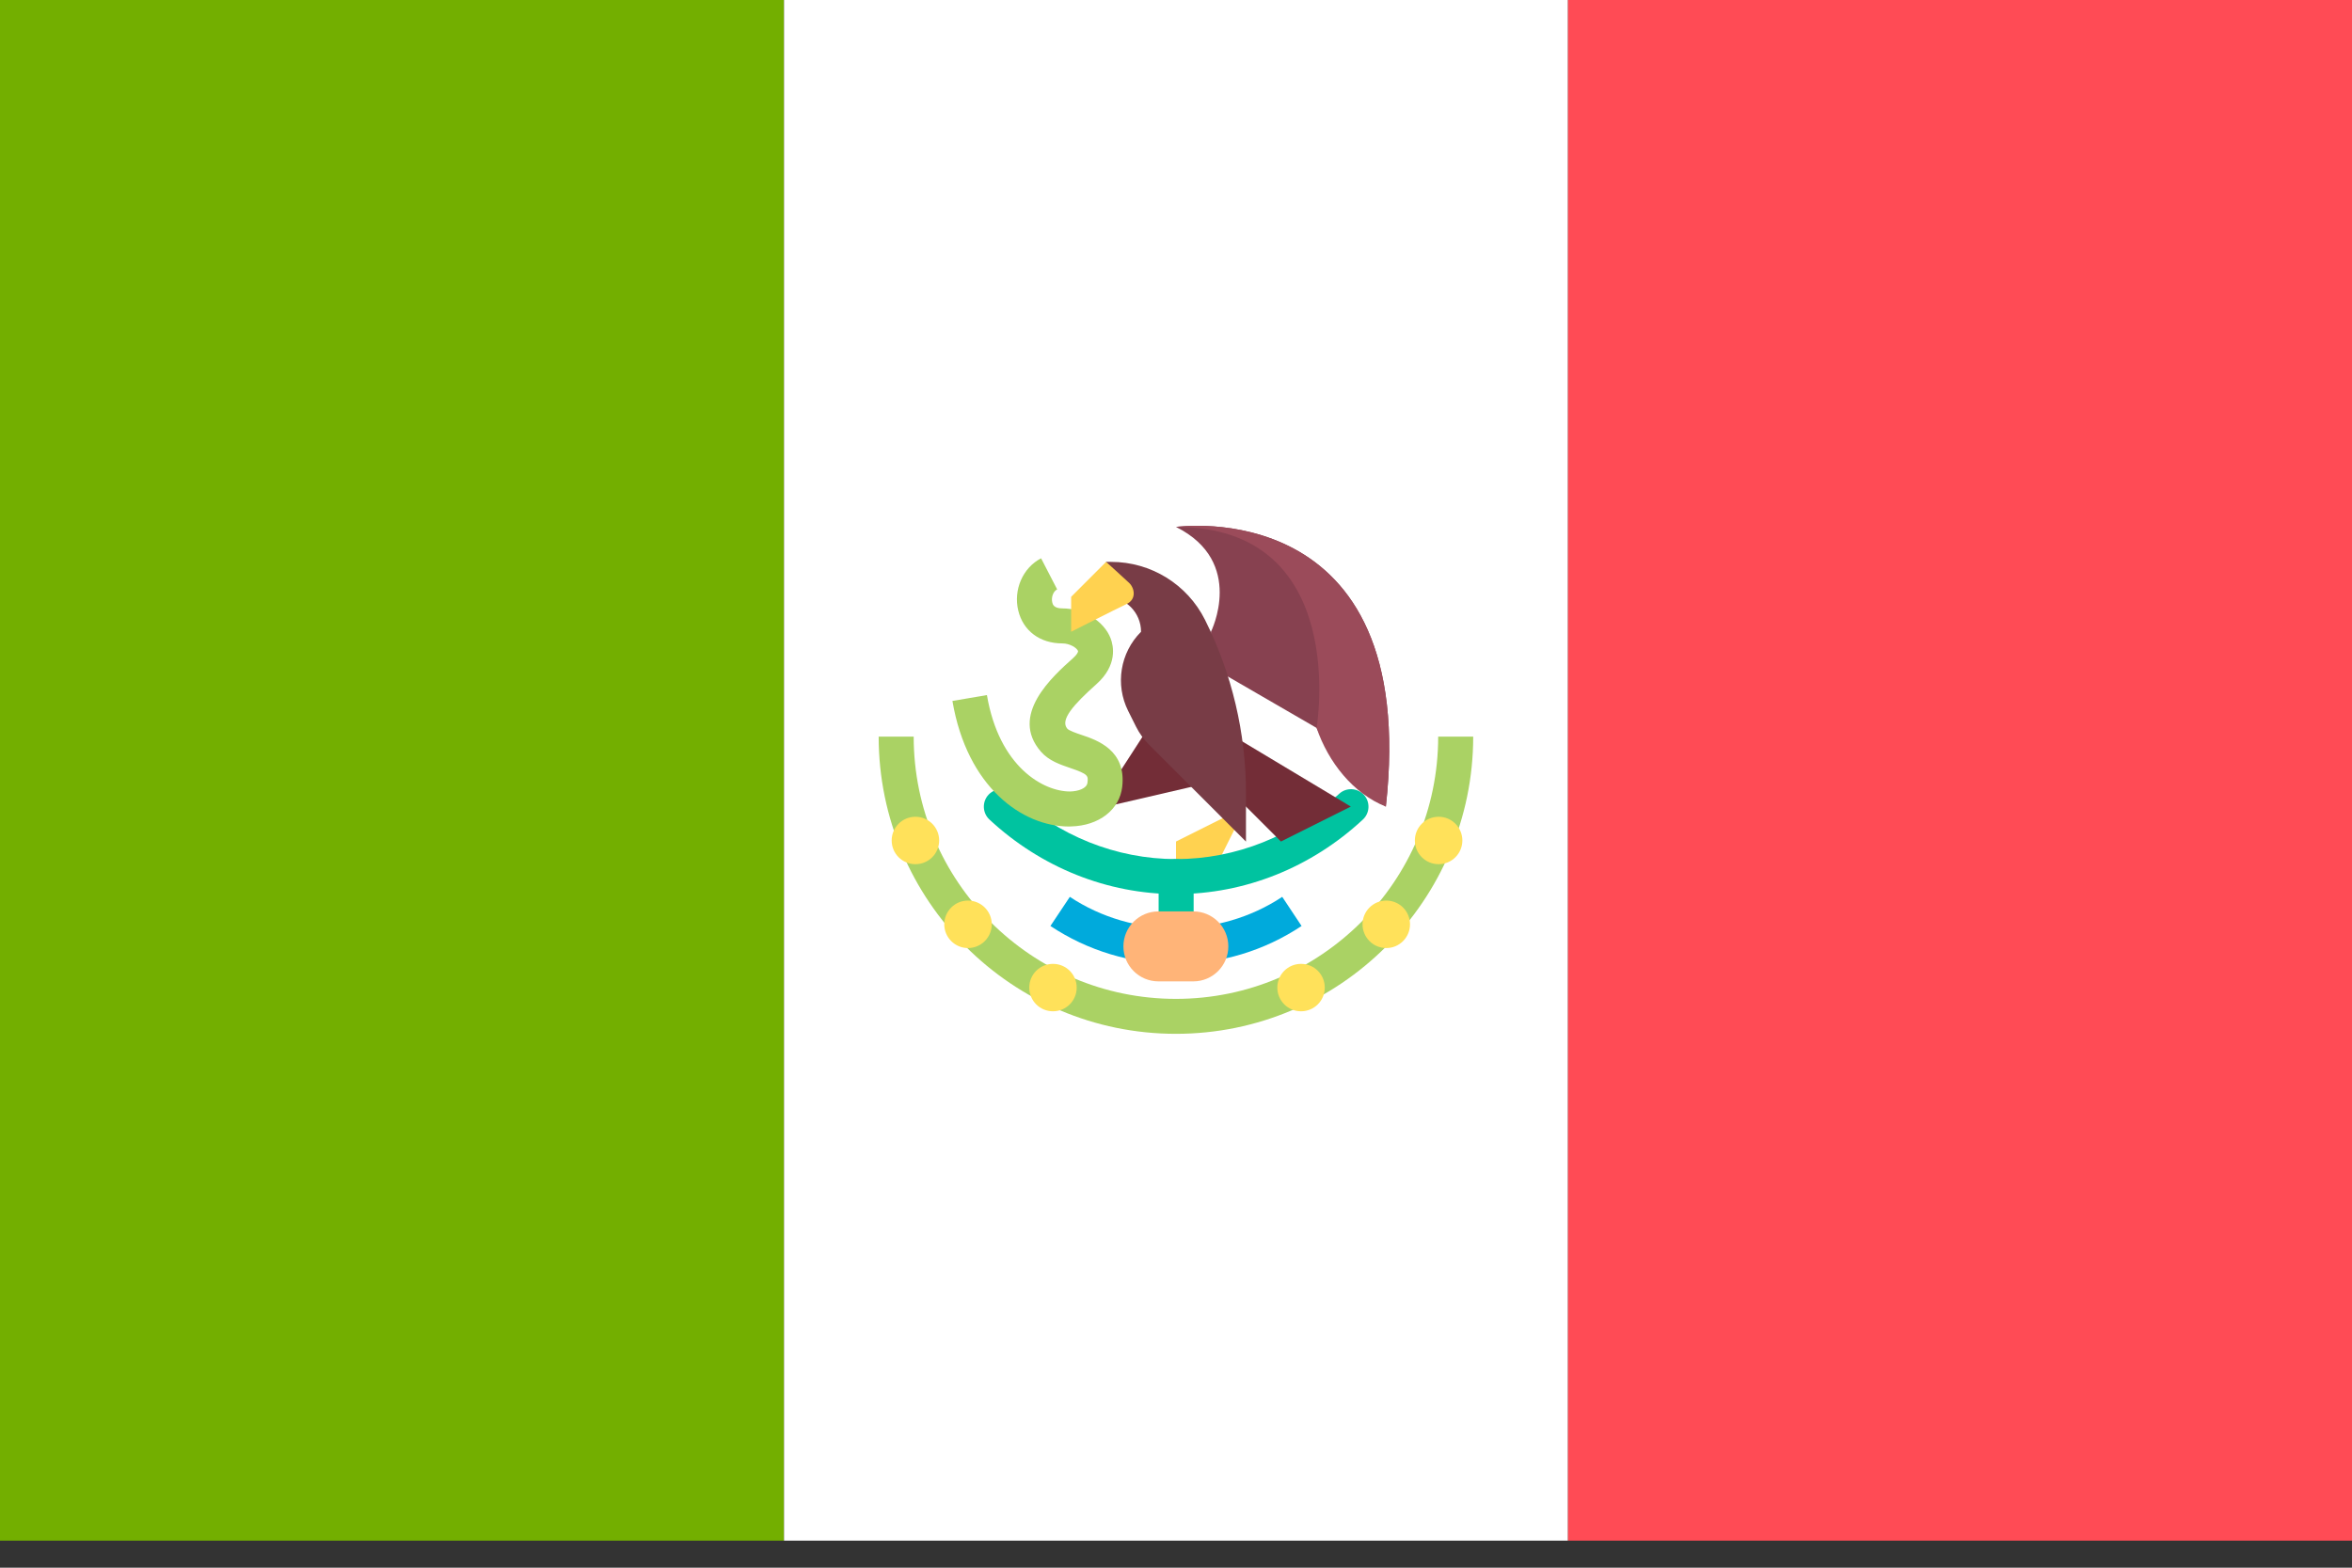
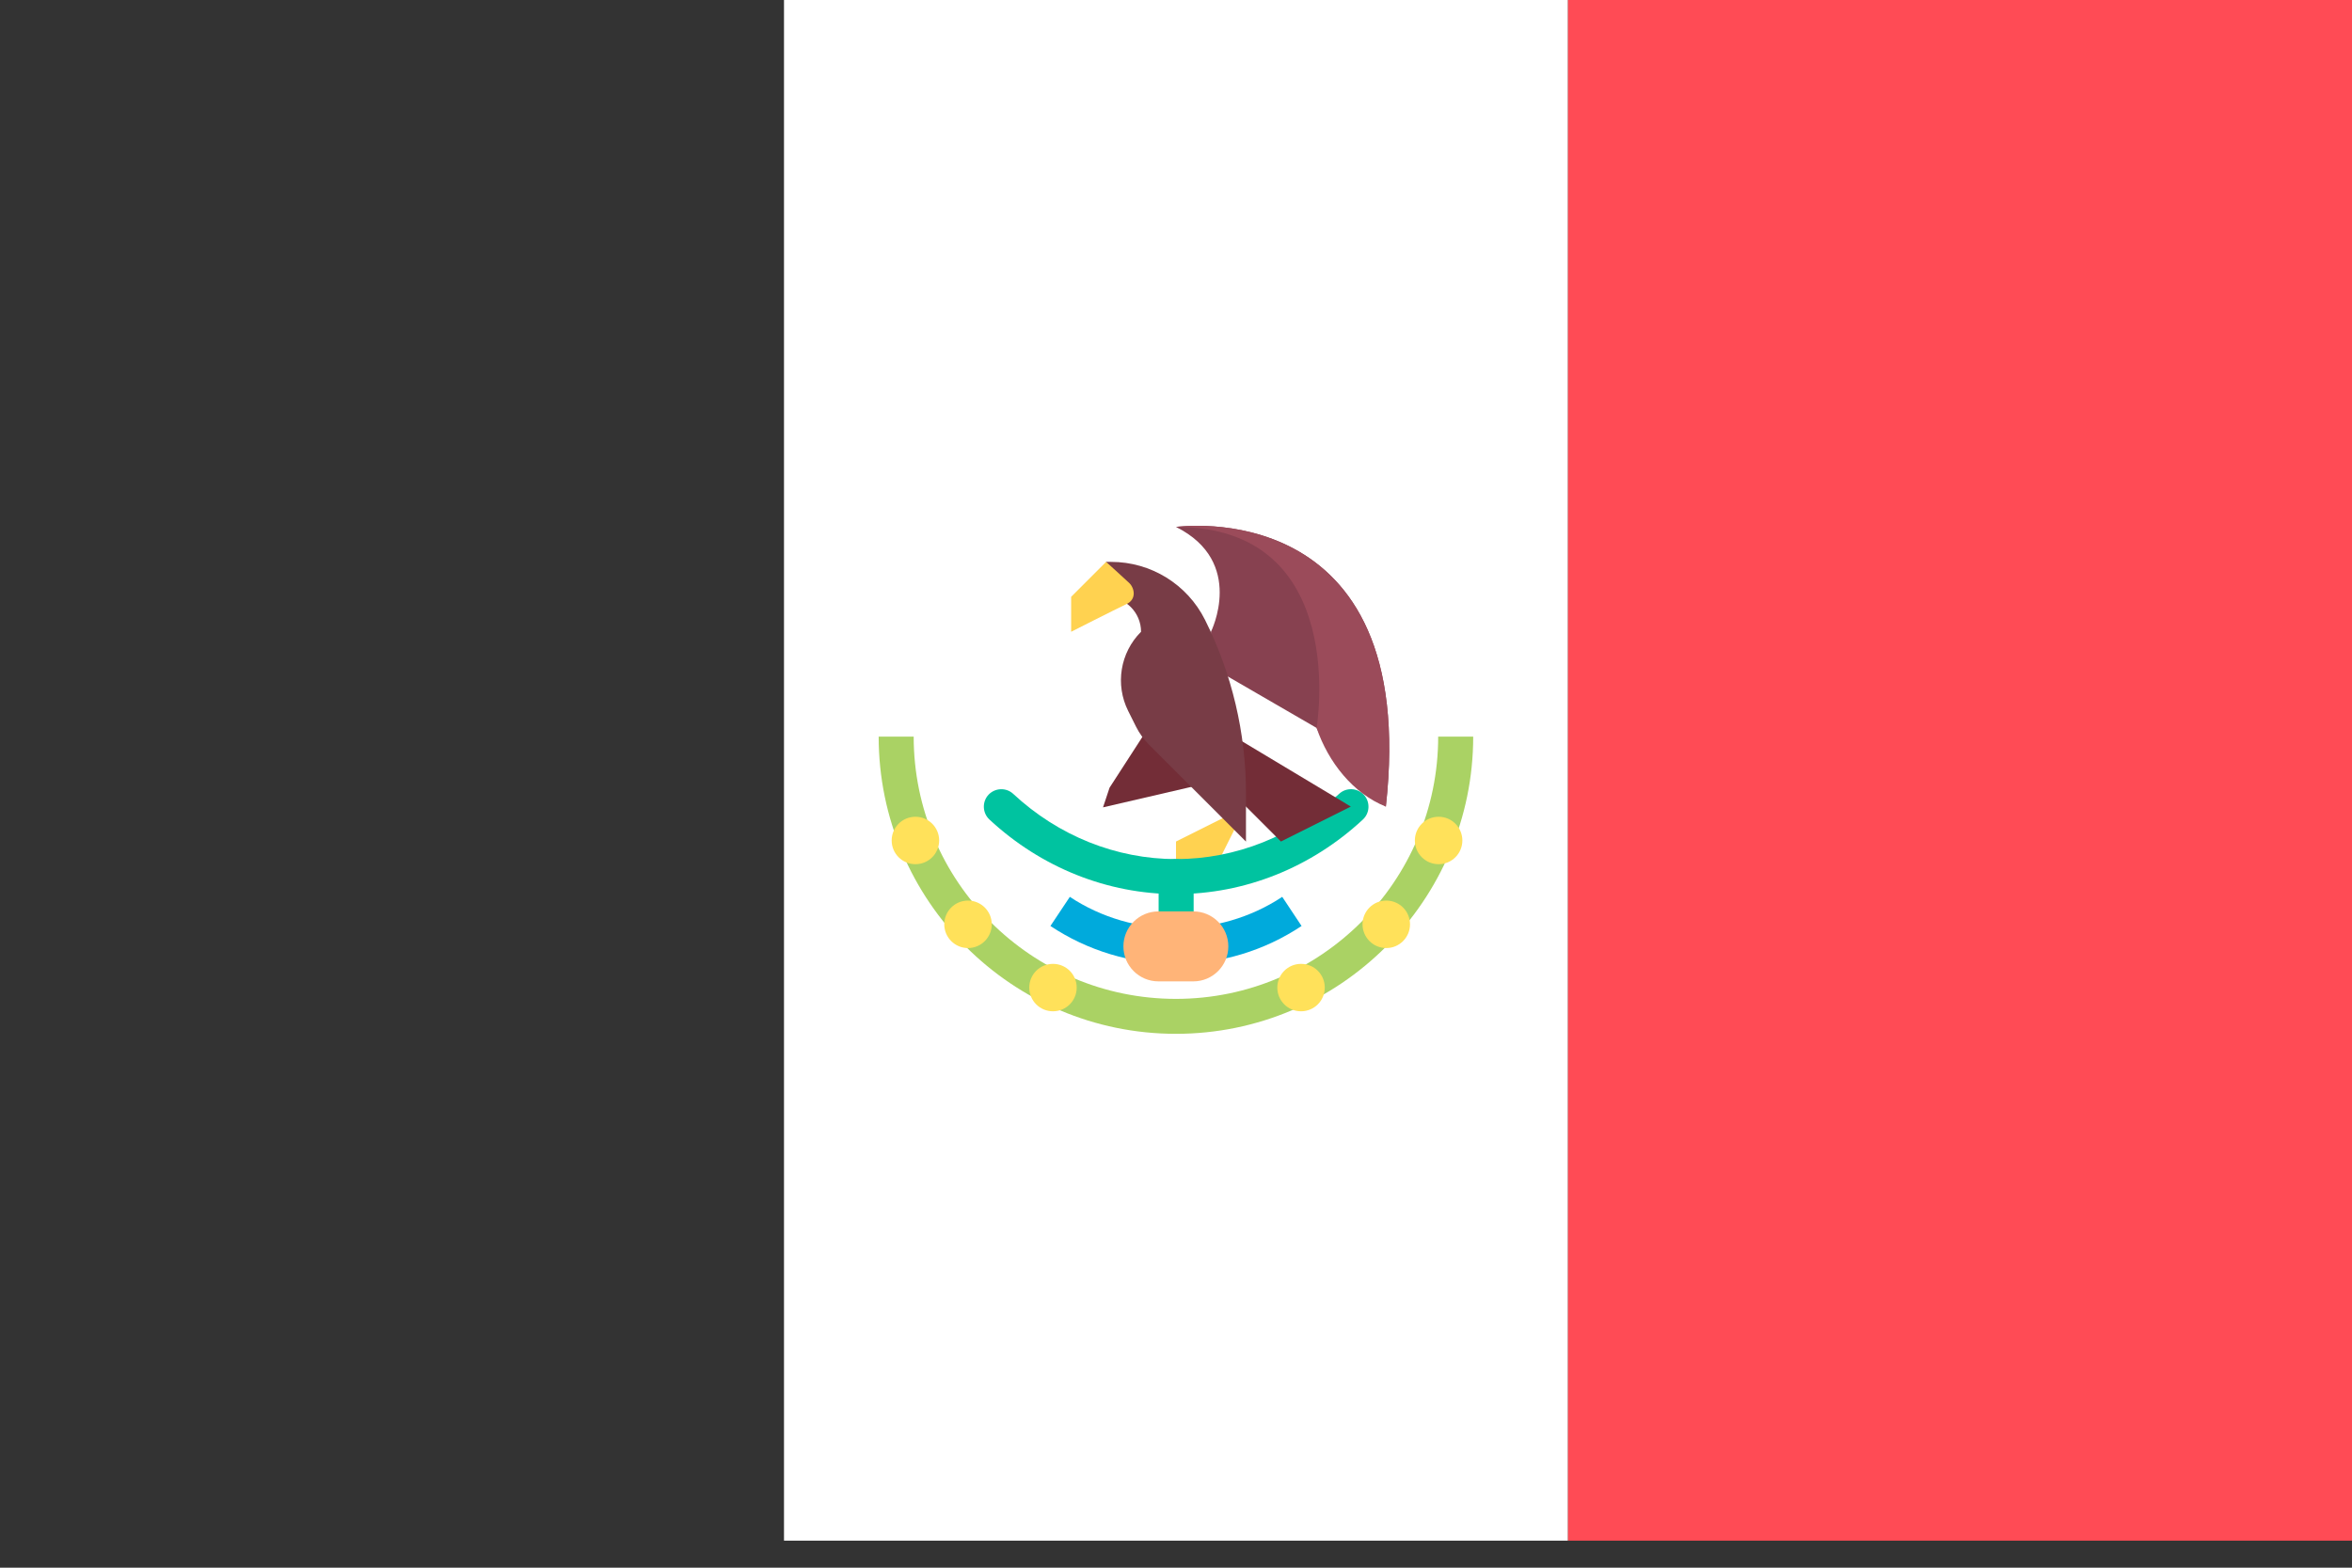
<svg xmlns="http://www.w3.org/2000/svg" width="36" height="24" viewBox="0 0 36 24" fill="none">
  <rect x="0" y="0" width="36" height="24" fill="#333333" stroke="none" />
-   <path d="M12 0H0V23.586H12V0Z" fill="#73AF00" />
  <path d="M24 0H12V23.586H24V0Z" fill="white" />
  <path d="M36 0H24V23.586H36V0Z" fill="#FF4B55" />
  <path d="M19.07 12.348L18 12.883V13.418H18.535L19.07 12.348Z" fill="#FFD250" />
  <path d="M18.002 14.758C17.854 14.758 17.734 14.638 17.734 14.491V13.42C17.734 13.272 17.854 13.152 18.002 13.152C18.15 13.152 18.27 13.272 18.27 13.42V14.491C18.27 14.638 18.15 14.758 18.002 14.758Z" fill="#00C3A0" />
  <path d="M18.002 13.688C16.951 13.688 15.936 13.282 15.144 12.546C15.036 12.445 15.03 12.275 15.13 12.167C15.232 12.059 15.401 12.054 15.508 12.153C16.201 12.798 17.087 13.152 18.002 13.152C18.918 13.152 19.804 12.798 20.497 12.153C20.604 12.053 20.773 12.059 20.875 12.167C20.975 12.276 20.969 12.445 20.861 12.546C20.069 13.282 19.054 13.688 18.002 13.688Z" fill="#00C3A0" />
  <path d="M18 14.756C17.314 14.756 16.649 14.556 16.078 14.176L16.375 13.73C17.34 14.372 18.66 14.372 19.626 13.73L19.922 14.176C19.351 14.556 18.686 14.756 18 14.756Z" fill="#00AADC" />
  <path d="M17.574 11.145L16.983 12.059L16.883 12.36L18.422 12.003L17.574 11.145Z" fill="#732D37" />
-   <path d="M16.36 12.653C15.653 12.653 14.803 12.057 14.578 10.731L15.106 10.641C15.293 11.744 15.972 12.118 16.379 12.117C16.504 12.114 16.635 12.071 16.645 11.982C16.657 11.877 16.66 11.852 16.38 11.757C16.228 11.705 16.055 11.647 15.934 11.509C15.445 10.95 16.108 10.358 16.426 10.074C16.482 10.024 16.506 9.981 16.5 9.965C16.482 9.919 16.377 9.85 16.259 9.85C15.918 9.85 15.661 9.658 15.586 9.349C15.508 9.029 15.655 8.692 15.935 8.547L16.181 9.023C16.115 9.056 16.089 9.153 16.106 9.222C16.112 9.25 16.128 9.314 16.259 9.314C16.586 9.314 16.898 9.508 17 9.774C17.043 9.887 17.108 10.182 16.783 10.473C16.431 10.787 16.221 11.023 16.337 11.156C16.364 11.186 16.477 11.225 16.552 11.25C16.793 11.331 17.241 11.483 17.177 12.044C17.137 12.396 16.822 12.641 16.394 12.652C16.383 12.652 16.371 12.653 16.36 12.653Z" fill="#AAD264" />
  <path d="M18.535 9.672C18.535 9.672 19.07 8.602 18 8.067C18 8.067 21.747 7.531 21.212 12.349L21.211 12.348C20.86 12.067 20.338 11.554 20.152 11.144L18.535 10.207V9.672Z" fill="#874150" />
  <path d="M18 10.742L20.676 12.348C20.676 12.348 20.676 12.348 19.606 12.883L18 11.277V10.742Z" fill="#732D37" />
  <path d="M16.93 9.137C17.225 9.137 17.465 9.376 17.465 9.672L17.464 9.673C17.145 9.992 17.066 10.48 17.268 10.884L17.389 11.126C17.439 11.226 17.506 11.319 17.585 11.398L19.071 12.884V12.144C19.071 11.222 18.856 10.313 18.444 9.489C18.172 8.945 17.616 8.602 17.008 8.602H16.93V9.137H16.93V9.137Z" fill="#783C46" />
  <path d="M16.93 8.602L16.395 9.137V9.672C16.395 9.672 17.031 9.349 17.246 9.246C17.396 9.175 17.369 9.005 17.282 8.923C17.215 8.859 16.93 8.602 16.93 8.602Z" fill="#FFD250" />
  <path d="M17.999 15.827C15.49 15.827 13.449 13.786 13.449 11.277H13.985C13.985 13.491 15.785 15.292 17.999 15.292C20.213 15.292 22.013 13.491 22.013 11.277H22.549C22.549 13.786 20.508 15.827 17.999 15.827Z" fill="#AAD264" />
  <path d="M14.012 13.23C14.212 13.23 14.375 13.068 14.375 12.867C14.375 12.666 14.212 12.504 14.012 12.504C13.811 12.504 13.648 12.666 13.648 12.867C13.648 13.068 13.811 13.23 14.012 13.23Z" fill="#FFE15A" />
  <path d="M14.816 14.514C15.017 14.514 15.18 14.351 15.18 14.15C15.18 13.95 15.017 13.787 14.816 13.787C14.616 13.787 14.453 13.95 14.453 14.15C14.453 14.351 14.616 14.514 14.816 14.514Z" fill="#FFE15A" />
  <path d="M16.117 15.482C16.318 15.482 16.48 15.32 16.48 15.119C16.48 14.918 16.318 14.756 16.117 14.756C15.916 14.756 15.754 14.918 15.754 15.119C15.754 15.32 15.916 15.482 16.117 15.482Z" fill="#FFE15A" />
  <path d="M22.02 13.23C22.22 13.23 22.383 13.068 22.383 12.867C22.383 12.666 22.22 12.504 22.02 12.504C21.819 12.504 21.656 12.666 21.656 12.867C21.656 13.068 21.819 13.23 22.02 13.23Z" fill="#FFE15A" />
  <path d="M21.219 14.514C21.419 14.514 21.582 14.351 21.582 14.15C21.582 13.95 21.419 13.787 21.219 13.787C21.018 13.787 20.855 13.95 20.855 14.15C20.855 14.351 21.018 14.514 21.219 14.514Z" fill="#FFE15A" />
  <path d="M19.914 15.482C20.115 15.482 20.277 15.32 20.277 15.119C20.277 14.918 20.115 14.756 19.914 14.756C19.713 14.756 19.551 14.918 19.551 15.119C19.551 15.32 19.713 15.482 19.914 15.482Z" fill="#FFE15A" />
  <path d="M18.266 15.024H17.731C17.435 15.024 17.195 14.784 17.195 14.488C17.195 14.193 17.435 13.953 17.731 13.953H18.266C18.561 13.953 18.801 14.193 18.801 14.488C18.801 14.784 18.561 15.024 18.266 15.024Z" fill="#FFB478" />
  <path d="M20.152 11.144C20.331 11.668 20.71 12.148 21.211 12.348L21.212 12.348C21.747 7.531 18 8.067 18 8.067C20.676 8.067 20.152 11.144 20.152 11.144Z" fill="#9B4B5A" />
</svg>